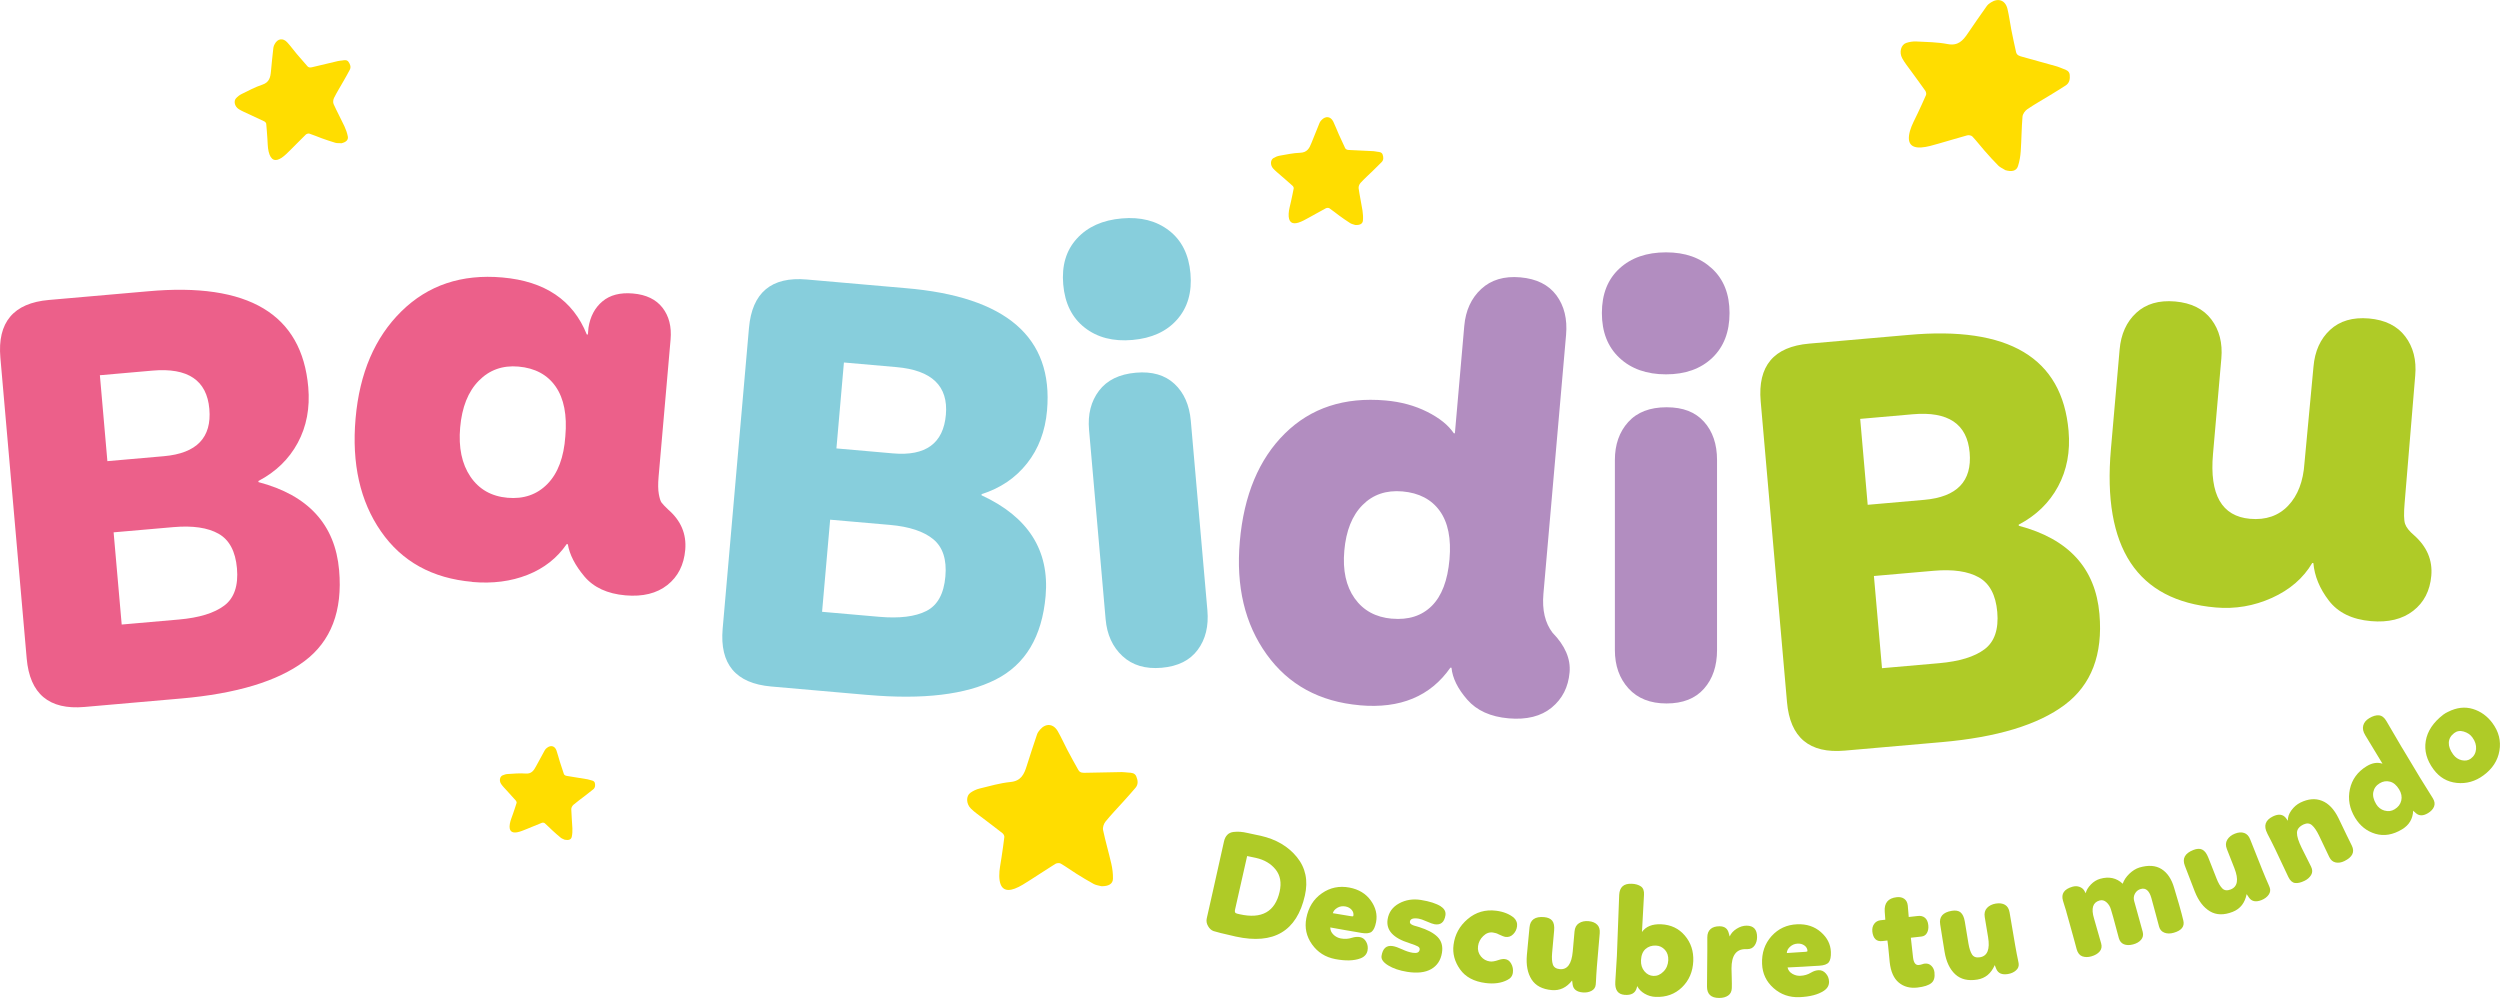
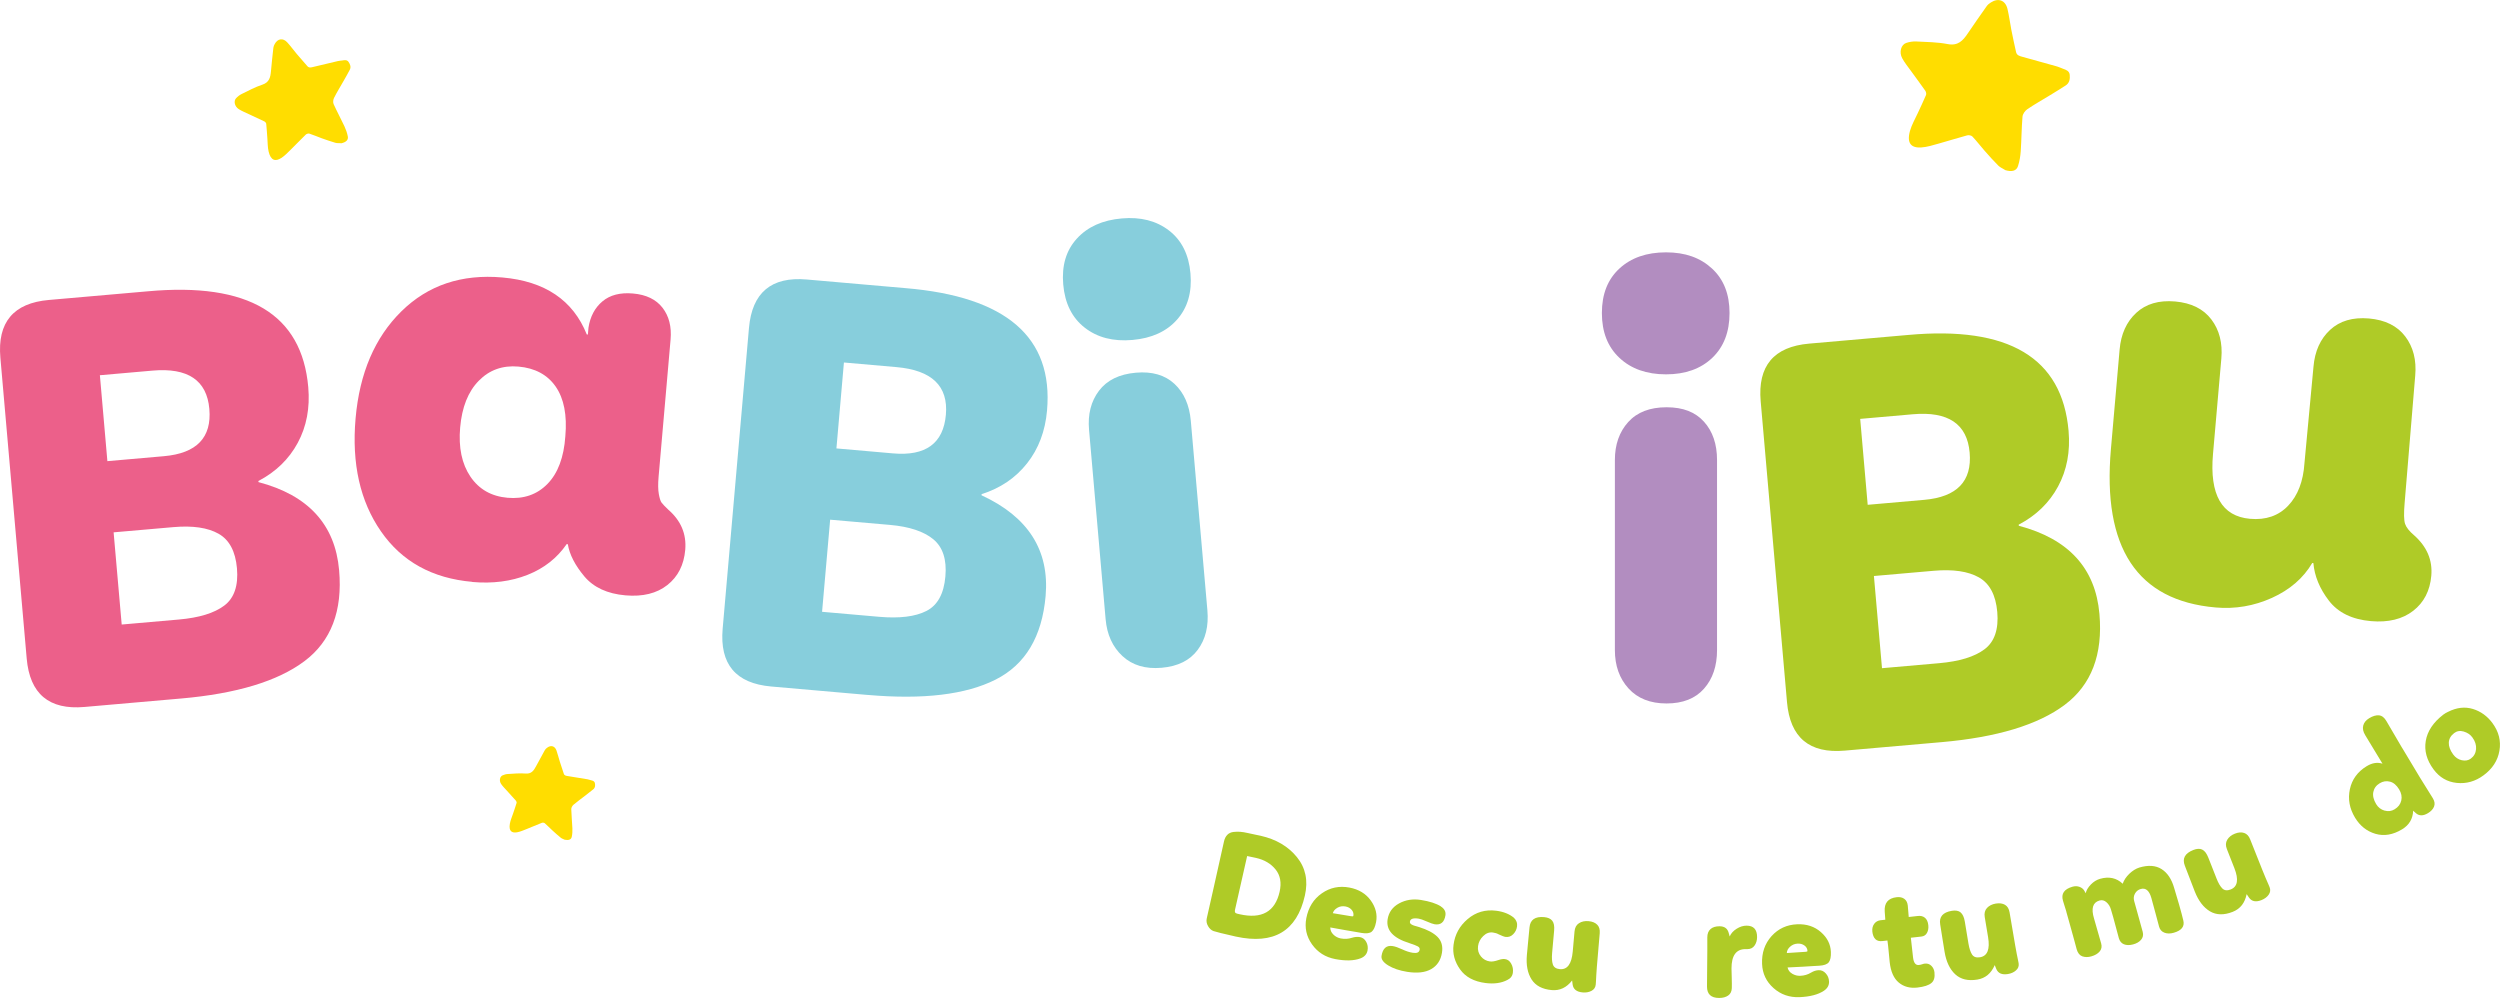
<svg xmlns="http://www.w3.org/2000/svg" id="Capa_2" data-name="Capa 2" viewBox="0 0 650 259.47">
  <defs>
    <style>
      .cls-1 {
        fill: #fd0;
      }

      .cls-2 {
        fill: #87cedc;
      }

      .cls-3 {
        fill: #ec608a;
      }

      .cls-4 {
        fill: #b28dc0;
      }

      .cls-5 {
        fill: #afcb27;
      }
    </style>
  </defs>
  <g id="contenido">
    <g>
      <g>
        <path class="cls-3" d="M47.09,181.61l-25.13,2.2c-9.21.81-14.22-3.4-15.02-12.61L.1,93.01c-.81-9.21,3.4-14.22,12.61-15.02l25.72-2.25c26.15-2.39,40.06,5.92,41.72,24.93.47,5.39-.44,10.21-2.73,14.46-2.29,4.25-5.71,7.56-10.24,9.93l.03.29c12.94,3.41,19.92,11.04,20.96,22.9.93,10.58-2.09,18.47-9.04,23.67s-17.63,8.43-32.03,9.69ZM25.97,97.56l1.95,22.34,14.7-1.29c8.52-.75,12.46-4.84,11.81-12.29-.65-7.45-5.58-10.77-14.79-9.96l-13.67,1.2ZM29.54,138.42l2.1,23.96,14.84-1.3c5.29-.46,9.23-1.67,11.83-3.63,2.59-1.95,3.69-5.19,3.3-9.69-.39-4.41-1.98-7.4-4.79-8.99-2.8-1.58-6.7-2.15-11.7-1.72l-15.58,1.36Z" />
        <path class="cls-3" d="M122.79,151.28c-10.39-.91-18.3-5.28-23.73-13.11-5.44-7.83-7.64-17.63-6.61-29.38,1.03-11.76,5-21.04,11.91-27.84,6.91-6.8,15.66-9.74,26.24-8.81,11.07.97,18.39,5.9,21.96,14.81l.29.03.15-1.76c.45-2.92,1.66-5.21,3.64-6.87,1.97-1.65,4.62-2.34,7.95-2.04,3.43.3,5.99,1.54,7.67,3.71,1.68,2.17,2.38,4.92,2.09,8.25l-3.12,35.71c-.16,1.86-.14,3.35.06,4.45.2,1.11.43,1.84.69,2.21.26.37.85.99,1.76,1.86,3.3,2.86,4.78,6.34,4.42,10.46-.34,3.92-1.89,6.97-4.65,9.15-2.76,2.18-6.39,3.07-10.9,2.68-4.7-.41-8.26-2.06-10.68-4.93-2.41-2.88-3.85-5.67-4.3-8.37l-.29-.03c-2.49,3.63-5.88,6.3-10.18,8-4.3,1.7-9.09,2.32-14.38,1.85ZM122.3,123.91c2.23,3.3,5.45,5.14,9.66,5.51,4.21.37,7.68-.83,10.39-3.61,2.71-2.77,4.26-6.91,4.64-12.4.48-5.49-.36-9.78-2.5-12.88-2.15-3.1-5.38-4.84-9.69-5.22-4.12-.36-7.56.87-10.32,3.69-2.77,2.82-4.38,6.87-4.84,12.16-.45,5.19.43,9.44,2.66,12.75Z" />
        <path class="cls-5" d="M504.77,192.96l-25.13,2.2c-9.21.81-14.22-3.4-15.02-12.61l-6.84-78.19c-.81-9.21,3.39-14.22,12.61-15.02l25.72-2.25c26.15-2.39,40.06,5.92,41.72,24.93.47,5.39-.44,10.21-2.73,14.46-2.29,4.25-5.71,7.56-10.24,9.93l.03.29c12.94,3.41,19.92,11.04,20.96,22.9.93,10.58-2.09,18.47-9.04,23.67-6.95,5.2-17.63,8.43-32.03,9.69ZM483.65,108.91l1.95,22.34,14.7-1.29c8.52-.75,12.46-4.84,11.81-12.29-.65-7.45-5.58-10.77-14.79-9.96l-13.67,1.2ZM487.22,149.77l2.1,23.96,14.84-1.3c5.29-.46,9.23-1.67,11.83-3.63,2.59-1.95,3.69-5.19,3.3-9.69-.39-4.41-1.98-7.4-4.78-8.99-2.8-1.58-6.7-2.15-11.7-1.72l-15.58,1.36Z" />
        <path class="cls-5" d="M576.04,157.94c-20.38-1.78-29.45-15.51-27.2-41.18l2.26-25.87c.35-4.02,1.79-7.2,4.31-9.54,2.52-2.34,5.89-3.33,10.11-2.97,4.21.37,7.36,1.93,9.44,4.68,2.08,2.75,2.94,6.13,2.59,10.15l-2.17,24.84c-.93,10.58,2.29,16.19,9.63,16.84,4.11.36,7.42-.78,9.93-3.43,2.5-2.64,3.91-6.32,4.22-11.03l2.35-25.12c.35-4.02,1.79-7.2,4.31-9.54,2.52-2.34,5.89-3.33,10.11-2.97,4.21.37,7.36,1.93,9.44,4.68,2.08,2.75,2.94,6.13,2.59,10.15l-2.75,33.08c-.24,2.74-.2,4.57.11,5.49.31.92,1.11,1.93,2.4,3.02,3.3,2.95,4.77,6.44,4.42,10.46-.34,3.92-1.92,6.97-4.72,9.14-2.81,2.17-6.46,3.06-10.97,2.67-4.9-.43-8.55-2.21-10.94-5.33-2.39-3.12-3.74-6.37-4.03-9.76l-.29-.03c-2.32,3.94-5.82,6.97-10.49,9.08-4.68,2.11-9.56,2.94-14.66,2.49Z" />
        <path class="cls-2" d="M225.63,180.69l-25.13-2.2c-9.21-.81-13.41-5.81-12.61-15.02l6.84-78.19c.81-9.21,5.81-13.41,15.02-12.61l25.72,2.25c26.17,2.19,38.42,12.79,36.76,31.8-.47,5.39-2.21,9.98-5.2,13.76-3,3.79-6.93,6.45-11.81,8l-.03.29c12.15,5.6,17.7,14.34,16.67,26.19-.93,10.58-5.26,17.83-13.01,21.74-7.75,3.91-18.82,5.24-33.23,3.98ZM215.84,135.11l-2.1,23.96,14.85,1.3c5.29.46,9.38-.04,12.28-1.52,2.89-1.47,4.54-4.46,4.93-8.97.39-4.41-.67-7.63-3.15-9.68-2.49-2.04-6.23-3.28-11.23-3.72l-15.58-1.36ZM219.42,94.25l-1.95,22.34,14.7,1.29c8.52.75,13.11-2.6,13.76-10.05.65-7.45-3.63-11.57-12.84-12.38l-13.67-1.2Z" />
        <path class="cls-2" d="M306.05,83.08c-2.74,3.11-6.61,4.87-11.61,5.31-5,.44-9.14-.63-12.43-3.21-3.29-2.57-5.14-6.31-5.57-11.21-.43-4.9.75-8.88,3.55-11.94,2.79-3.06,6.69-4.81,11.69-5.24,4.9-.43,8.99.62,12.27,3.15,3.28,2.53,5.14,6.24,5.57,11.14.43,4.9-.73,8.9-3.47,12ZM311.41,168.95c-2.03,2.75-5.15,4.3-9.37,4.67-4.21.37-7.61-.64-10.19-3.03-2.58-2.39-4.04-5.59-4.39-9.61l-4.31-49.24c-.35-4.02.51-7.4,2.59-10.15,2.08-2.75,5.27-4.31,9.59-4.69,4.21-.37,7.55.6,10.03,2.9,2.47,2.3,3.89,5.51,4.25,9.62l4.31,49.24c.36,4.12-.47,7.55-2.51,10.29Z" />
        <path class="cls-4" d="M445.18,93.05c-3,2.85-7.01,4.28-12.02,4.28s-9.05-1.42-12.1-4.28c-3.05-2.85-4.57-6.74-4.57-11.66s1.52-8.78,4.57-11.58c3.05-2.8,7.08-4.2,12.1-4.2s8.9,1.4,11.95,4.2c3.05,2.8,4.57,6.66,4.57,11.58s-1.5,8.8-4.5,11.66ZM443.04,179.06c-2.26,2.56-5.51,3.84-9.74,3.84s-7.52-1.3-9.89-3.91c-2.36-2.6-3.54-5.92-3.54-9.96v-49.42c0-4.03,1.16-7.33,3.47-9.88,2.31-2.56,5.63-3.84,9.96-3.84s7.47,1.25,9.74,3.76c2.26,2.51,3.39,5.83,3.39,9.96v49.42c0,4.13-1.13,7.48-3.39,10.03Z" />
-         <path class="cls-4" d="M353.57,183.37c-10.49-.92-18.56-5.33-24.24-13.23-5.68-7.9-8-17.68-6.98-29.34,1.05-12.05,4.96-21.41,11.71-28.08,6.75-6.67,15.47-9.53,26.15-8.6,4.02.35,7.63,1.33,10.85,2.95,3.21,1.61,5.52,3.47,6.92,5.57l.29.03,2.44-27.92c.35-4.02,1.82-7.22,4.4-9.61,2.58-2.39,5.97-3.4,10.19-3.03,4.21.37,7.33,1.93,9.37,4.67,2.03,2.75,2.87,6.17,2.51,10.29l-5.89,67.31c-.37,4.21.42,7.59,2.37,10.13,3.26,3.35,4.74,6.78,4.43,10.31-.33,3.82-1.88,6.87-4.65,9.15-2.77,2.27-6.5,3.21-11.2,2.8-4.7-.41-8.29-2.03-10.76-4.87-2.47-2.83-3.83-5.59-4.09-8.28l-.29-.03c-5.19,7.45-13.03,10.71-23.52,9.79ZM361.9,160.85c4.31.38,7.76-.73,10.36-3.31,2.6-2.59,4.13-6.62,4.61-12.11.47-5.39-.37-9.58-2.53-12.59-2.16-3-5.39-4.69-9.7-5.07-4.21-.37-7.68.81-10.38,3.54-2.71,2.72-4.29,6.69-4.74,11.88-.45,5.1.45,9.22,2.69,12.38,2.24,3.16,5.47,4.92,9.68,5.29Z" />
      </g>
      <g>
        <path class="cls-1" d="M521.3,44.18c-.59-.37-1.26-.65-1.74-1.12-1.24-1.24-2.42-2.56-3.58-3.88-1.07-1.21-2.04-2.51-3.15-3.68-.27-.29-.94-.42-1.35-.31-2.47.66-4.91,1.45-7.38,2.13-1.51.42-3.04.92-4.59,1.02-2.48.15-3.85-.96-2.91-4.32.44-1.57,1.3-3.03,1.99-4.54.73-1.59,1.5-3.17,2.18-4.78.12-.3,0-.82-.19-1.1-1.19-1.71-2.45-3.37-3.66-5.06-.81-1.13-1.71-2.21-2.36-3.42-.84-1.56-.29-3.51,1.06-3.96.82-.27,1.73-.42,2.59-.38,2.74.14,5.52.16,8.2.68,2.69.52,3.96-.92,5.21-2.77,1.62-2.4,3.28-4.77,4.95-7.13.27-.38.68-.68,1.07-.93,1.93-1.24,3.77-.56,4.3,1.68.43,1.78.65,3.61,1,5.41.38,1.94.8,3.87,1.23,5.8.2.92,1,1.07,1.76,1.28,2.98.81,5.95,1.64,8.91,2.48.53.15,1.02.41,1.54.59.82.29,1.65.57,1.75,1.6.1,1.06-.05,2.09-1.04,2.74-1.32.86-2.67,1.68-4.01,2.5-2,1.22-4.05,2.37-5.99,3.69-.59.4-1.18,1.24-1.24,1.92-.25,2.99-.26,6-.46,8.99-.09,1.3-.31,2.63-.71,3.87-.41,1.3-1.66,1.57-3.42,1.02Z" />
-         <path class="cls-1" d="M352.31,58.48c-.43-.15-.9-.23-1.27-.47-.97-.62-1.92-1.28-2.85-1.96-.86-.62-1.67-1.31-2.55-1.9-.21-.14-.66-.13-.91,0-1.48.78-2.93,1.64-4.41,2.43-.91.49-1.81,1.03-2.78,1.32-1.56.46-2.6-.05-2.49-2.34.05-1.07.39-2.13.61-3.19.23-1.13.5-2.24.7-3.37.04-.21-.11-.53-.28-.68-1.01-.92-2.05-1.8-3.08-2.7-.68-.6-1.41-1.17-2.01-1.84-.77-.87-.69-2.2.11-2.68.48-.29,1.05-.52,1.6-.62,1.77-.31,3.55-.7,5.34-.76,1.8-.06,2.4-1.16,2.93-2.53.69-1.77,1.4-3.53,2.13-5.28.12-.28.33-.53.55-.75,1.05-1.07,2.33-.9,3,.45.53,1.08.94,2.22,1.43,3.31.53,1.18,1.08,2.36,1.63,3.53.26.56.79.54,1.31.56,2.02.09,4.04.18,6.06.29.36.02.71.12,1.07.16.56.06,1.14.12,1.35.77.22.67.27,1.34-.26,1.9-.72.74-1.46,1.46-2.2,2.18-1.1,1.07-2.25,2.1-3.29,3.23-.32.34-.57.96-.51,1.41.27,1.95.71,3.87,1.01,5.81.13.85.18,1.73.11,2.58-.08.89-.83,1.24-2.04,1.15Z" />
-         <path class="cls-1" d="M88.68,37.23c-.49-.03-1.01.03-1.47-.1-1.2-.35-2.38-.76-3.56-1.18-1.08-.39-2.13-.86-3.22-1.21-.27-.08-.73.06-.94.27-1.31,1.26-2.55,2.59-3.86,3.86-.8.78-1.57,1.62-2.5,2.21-1.49.95-2.72.73-3.29-1.68-.27-1.13-.23-2.33-.33-3.5-.1-1.24-.16-2.48-.29-3.72-.02-.23-.28-.51-.5-.62-1.33-.65-2.68-1.25-4.01-1.88-.89-.42-1.82-.79-2.64-1.31-1.06-.68-1.38-2.08-.7-2.82.41-.45.93-.86,1.48-1.12,1.75-.85,3.48-1.8,5.32-2.4,1.85-.6,2.14-1.93,2.28-3.51.18-2.05.4-4.09.63-6.13.04-.33.19-.65.35-.95.77-1.43,2.15-1.64,3.25-.43.88.96,1.64,2.02,2.48,3.02.9,1.07,1.83,2.13,2.76,3.18.44.5.99.32,1.53.19,2.13-.52,4.26-1.03,6.39-1.52.38-.09.78-.1,1.16-.16.6-.1,1.22-.21,1.63.39.43.63.69,1.32.3,2.06-.52.99-1.08,1.96-1.63,2.93-.82,1.45-1.7,2.86-2.45,4.35-.23.45-.31,1.17-.11,1.62.87,1.94,1.9,3.81,2.8,5.74.39.84.71,1.74.89,2.65.19.95-.49,1.54-1.77,1.81Z" />
+         <path class="cls-1" d="M88.68,37.23c-.49-.03-1.01.03-1.47-.1-1.2-.35-2.38-.76-3.56-1.18-1.08-.39-2.13-.86-3.22-1.21-.27-.08-.73.06-.94.27-1.31,1.26-2.55,2.59-3.86,3.86-.8.78-1.57,1.62-2.5,2.21-1.49.95-2.72.73-3.29-1.68-.27-1.13-.23-2.33-.33-3.5-.1-1.24-.16-2.48-.29-3.72-.02-.23-.28-.51-.5-.62-1.33-.65-2.68-1.25-4.01-1.88-.89-.42-1.82-.79-2.64-1.31-1.06-.68-1.38-2.08-.7-2.82.41-.45.93-.86,1.48-1.12,1.75-.85,3.48-1.8,5.32-2.4,1.85-.6,2.14-1.93,2.28-3.51.18-2.05.4-4.09.63-6.13.04-.33.19-.65.35-.95.77-1.43,2.15-1.64,3.25-.43.88.96,1.64,2.02,2.48,3.02.9,1.07,1.83,2.13,2.76,3.18.44.5.99.32,1.53.19,2.13-.52,4.26-1.03,6.39-1.52.38-.09.78-.1,1.16-.16.6-.1,1.22-.21,1.63.39.43.63.69,1.32.3,2.06-.52.99-1.08,1.96-1.63,2.93-.82,1.45-1.7,2.86-2.45,4.35-.23.45-.31,1.17-.11,1.62.87,1.94,1.9,3.81,2.8,5.74.39.84.71,1.74.89,2.65.19.95-.49,1.54-1.77,1.81" />
        <path class="cls-1" d="M146.83,218.33c-.35-.17-.74-.28-1.03-.52-.76-.61-1.49-1.27-2.21-1.93-.66-.61-1.28-1.26-1.96-1.85-.17-.14-.55-.18-.76-.09-1.33.52-2.63,1.1-3.96,1.62-.81.32-1.63.69-2.48.84-1.36.23-2.19-.3-1.87-2.21.15-.9.54-1.76.83-2.63.31-.93.64-1.84.92-2.78.05-.17-.04-.45-.17-.6-.76-.87-1.56-1.72-2.33-2.58-.52-.57-1.08-1.12-1.51-1.75-.56-.81-.37-1.92.35-2.25.44-.2.93-.34,1.41-.36,1.52-.09,3.06-.24,4.57-.12,1.52.13,2.13-.75,2.72-1.85.75-1.42,1.53-2.84,2.31-4.24.12-.22.33-.42.54-.58.99-.8,2.05-.53,2.48.67.34.96.57,1.96.88,2.93.33,1.05.68,2.09,1.03,3.13.17.49.62.53,1.05.6,1.69.27,3.39.55,5.08.83.3.05.59.17.89.24.47.11.95.22,1.06.78.12.58.1,1.16-.41,1.58-.68.56-1.37,1.09-2.07,1.63-1.03.8-2.1,1.55-3.09,2.4-.3.26-.58.76-.57,1.14.04,1.67.22,3.33.29,5,.03.73-.01,1.47-.16,2.18-.15.75-.82.97-1.83.77Z" />
-         <path class="cls-1" d="M286.37,230.42c-.67-.19-1.39-.26-1.99-.58-1.55-.84-3.05-1.76-4.54-2.69-1.37-.86-2.67-1.82-4.07-2.63-.34-.2-1.02-.13-1.38.09-2.18,1.34-4.29,2.8-6.46,4.15-1.33.83-2.65,1.75-4.1,2.29-2.33.86-3.96.18-4.02-3.3-.03-1.64.38-3.28.6-4.92.24-1.74.53-3.47.72-5.21.03-.32-.23-.79-.5-1-1.63-1.29-3.31-2.53-4.96-3.8-1.1-.85-2.27-1.63-3.25-2.6-1.25-1.25-1.28-3.28-.11-4.1.71-.5,1.54-.9,2.38-1.1,2.67-.65,5.33-1.43,8.05-1.7,2.73-.27,3.53-2.01,4.2-4.15.87-2.76,1.77-5.51,2.7-8.25.15-.44.45-.84.76-1.2,1.49-1.74,3.45-1.61,4.61.38.92,1.59,1.66,3.28,2.51,4.9.92,1.75,1.88,3.48,2.85,5.2.46.82,1.26.74,2.05.72,3.08-.08,6.17-.14,9.25-.18.55,0,1.1.1,1.65.13.86.04,1.75.07,2.13,1.03.4.99.55,2.02-.21,2.92-1.02,1.2-2.07,2.38-3.13,3.55-1.57,1.74-3.2,3.43-4.68,5.25-.45.56-.77,1.52-.63,2.19.62,2.93,1.47,5.82,2.14,8.74.29,1.27.46,2.61.43,3.91-.02,1.37-1.14,1.98-2.99,1.96Z" />
      </g>
      <g>
        <path class="cls-5" d="M319.1,217.05c.42-.42.95-.66,1.59-.74.64-.07,1.24-.09,1.79-.04.56.04,1.21.15,1.96.32.28.06.87.19,1.76.38.89.19,1.41.3,1.57.33,4.01.91,7.15,2.75,9.42,5.54s2.96,6.12,2.08,10c-2.1,9.26-8.08,12.82-17.95,10.67-3.32-.75-5.25-1.23-5.8-1.43-.58-.21-1.05-.64-1.43-1.3-.38-.65-.49-1.33-.33-2.02l1.56-6.91,2.92-13.09c.16-.72.45-1.29.87-1.71ZM324.26,222.56l-3.13,13.86c-.03.13-.05.24-.06.33s0,.18,0,.24c.01.07.02.13.04.19.01.06.05.11.11.15.06.04.1.07.12.09.02.02.08.05.18.08.1.04.17.06.21.07l.27.06.29.07c5.76,1.3,9.23-.64,10.41-5.84.53-2.34.18-4.27-1.04-5.79-1.22-1.52-2.93-2.53-5.12-3.02-.93-.21-1.69-.37-2.29-.48Z" />
        <path class="cls-5" d="M346.69,243.01c.56.52,1.19.85,1.89.98,1.04.2,2.01.14,2.93-.17.74-.23,1.44-.29,2.09-.17.7.13,1.24.55,1.62,1.24.38.69.49,1.44.34,2.24-.19.98-.82,1.67-1.88,2.06-1.68.62-3.85.68-6.52.17-2.57-.49-4.58-1.77-6.04-3.83s-1.95-4.33-1.48-6.79c.54-2.83,1.89-4.99,4.04-6.48,2.15-1.5,4.55-1.99,7.19-1.49,2.41.46,4.26,1.58,5.54,3.37,1.28,1.79,1.74,3.66,1.37,5.6-.24,1.24-.62,2.08-1.14,2.5-.52.42-1.41.53-2.66.32-.18-.03-.61-.11-1.29-.23-.68-.12-1.63-.28-2.87-.49-1.24-.21-2.55-.45-3.95-.71,0,.72.27,1.35.83,1.87ZM347.75,236.01c-.65.36-1.05.83-1.22,1.42.1.02,1.72.29,4.84.8.31.06.48.02.5-.11.11-.57-.03-1.09-.43-1.55-.4-.47-.93-.76-1.6-.89-.75-.14-1.45-.04-2.1.32Z" />
        <path class="cls-5" d="M374.62,235.68c.94.6,1.34,1.38,1.19,2.31-.29,1.8-1.22,2.57-2.81,2.32-.42-.07-1.1-.31-2.05-.73-.95-.42-1.64-.66-2.09-.73-1.41-.22-2.17.03-2.28.76-.02.1-.01.21.01.3.02.1.08.19.18.27s.18.15.25.2c.07.05.2.11.37.18.18.07.32.12.44.15.12.03.29.08.54.15.24.07.43.12.55.17,2.19.67,3.8,1.53,4.84,2.57,1.04,1.05,1.42,2.42,1.15,4.11-.31,1.95-1.25,3.37-2.8,4.26-1.56.89-3.64,1.12-6.24.71-2.01-.32-3.65-.88-4.94-1.67-1.29-.79-1.87-1.62-1.73-2.48.31-1.95,1.27-2.8,2.89-2.55.65.1,1.47.39,2.47.85.99.47,1.92.77,2.78.9,1.07.17,1.66-.1,1.77-.8.06-.36-.1-.65-.47-.86-.37-.21-1.11-.49-2.23-.86-4.2-1.31-6.08-3.37-5.63-6.19.29-1.82,1.28-3.2,2.98-4.13,1.7-.93,3.59-1.23,5.67-.9,2.27.36,4,.92,5.19,1.67Z" />
        <path class="cls-5" d="M394.42,240.91c-.1.76-.43,1.42-.99,1.99-.56.57-1.23.8-1.98.7-.37-.05-.96-.27-1.79-.67-.42-.24-.93-.4-1.53-.48-.92-.12-1.75.19-2.51.94-.76.74-1.2,1.61-1.33,2.6-.13,1.02.12,1.91.74,2.67.62.76,1.42,1.2,2.38,1.32.55.07,1.27-.05,2.16-.36.67-.23,1.24-.32,1.71-.26.71.09,1.25.49,1.64,1.21.39.71.53,1.48.43,2.29-.11.89-.59,1.53-1.44,1.93-1.54.81-3.42,1.08-5.65.8-3.04-.39-5.26-1.58-6.66-3.58-1.41-2-1.97-4.11-1.68-6.34.34-2.69,1.57-4.94,3.69-6.73,2.12-1.79,4.59-2.51,7.41-2.15,1.88.24,3.41.85,4.59,1.82.66.64.94,1.41.82,2.3Z" />
        <path class="cls-5" d="M403.59,239.4c.43.54.59,1.4.48,2.59l-.52,5.79c-.11,1.26-.05,2.25.19,2.98.24.72.85,1.13,1.82,1.22,1.94.17,3.06-1.34,3.35-4.55l.47-5.28c.09-.97.47-1.68,1.16-2.12.69-.44,1.52-.62,2.49-.53.97.09,1.72.39,2.24.92.52.52.74,1.26.66,2.2-.41,4.55-.65,7.44-.74,8.67-.07.74-.12,1.46-.15,2.17-.04.71-.07,1.28-.09,1.7-.02.42-.04.7-.06.83-.07.73-.43,1.28-1.1,1.63-.67.35-1.44.49-2.3.41-1.55-.14-2.42-.81-2.6-2.02-.06-.51-.11-.87-.14-1.09-1.44,1.86-3.21,2.69-5.31,2.5-2.44-.22-4.19-1.14-5.23-2.77-1.04-1.63-1.45-3.75-1.22-6.35.07-.76.18-1.97.34-3.62.16-1.65.27-2.84.34-3.55.18-2,1.45-2.89,3.82-2.68.97.09,1.67.4,2.1.94Z" />
-         <path class="cls-5" d="M424.19,229.77c1.03.04,1.84.28,2.45.7.6.42.87,1.16.8,2.21-.34,6.03-.51,9.25-.53,9.64,1.01-1.43,2.67-2.1,4.96-2.01,2.56.11,4.62,1.09,6.19,2.94,1.57,1.85,2.3,4.07,2.19,6.65-.12,2.74-1.09,5-2.92,6.79-1.83,1.78-4.13,2.62-6.9,2.5-1-.04-1.94-.32-2.82-.83s-1.52-1.17-1.93-1.98l-.14.51c-.37,1.33-1.43,1.92-3.17,1.77s-2.53-1.3-2.39-3.43l.41-6.68.6-15.9c.11-2,1.18-2.96,3.21-2.87ZM432.88,246.96c-.63-.7-1.41-1.07-2.33-1.11-1.08-.05-1.98.25-2.71.89-.73.64-1.12,1.62-1.18,2.94-.05,1.13.25,2.08.89,2.85s1.42,1.17,2.34,1.21c.95.04,1.82-.33,2.6-1.12.79-.78,1.2-1.77,1.26-2.96.05-1.11-.24-2.01-.87-2.71Z" />
        <path class="cls-5" d="M444.73,241.56c.55-.49,1.33-.73,2.34-.73,1.27,0,2.06.56,2.37,1.66l.28.99c.34-.79.94-1.46,1.8-2,.86-.54,1.72-.81,2.59-.81,1.82,0,2.73.99,2.73,2.97,0,.84-.22,1.58-.65,2.2s-1.05.93-1.84.93h-.52c-2.43,0-3.64,1.67-3.64,5.02,0,.29.02,1.07.06,2.34.04,1.27.04,2.19.02,2.77-.03.87-.34,1.52-.95,1.94-.61.42-1.39.63-2.34.63-2.11,0-3.17-.99-3.16-2.97,0-1.06.01-2.64.04-4.75.03-2.11.04-3.6.04-4.47v-3.56c0-.95.28-1.67.84-2.16Z" />
        <path class="cls-5" d="M465.99,253.18c.66.38,1.35.56,2.06.53,1.05-.04,1.99-.32,2.82-.83.67-.4,1.33-.61,1.99-.63.71-.03,1.33.25,1.85.84.53.59.81,1.29.84,2.1.04,1-.42,1.81-1.37,2.43-1.49.98-3.6,1.53-6.31,1.64-2.61.1-4.86-.68-6.75-2.36-1.89-1.68-2.88-3.77-2.98-6.28-.12-2.87.71-5.28,2.46-7.23,1.76-1.95,3.98-2.97,6.67-3.08,2.45-.1,4.51.58,6.16,2.03,1.66,1.45,2.52,3.17,2.6,5.14.05,1.27-.13,2.16-.54,2.7-.41.53-1.25.84-2.52.91-.18,0-.62.03-1.3.07-.68.04-1.65.1-2.9.18-1.25.08-2.59.14-4.01.2.16.71.57,1.25,1.23,1.63ZM465.43,246.13c-.55.5-.84,1.05-.86,1.66.1,0,1.74-.11,4.9-.32.32-.01.47-.09.47-.22-.02-.58-.28-1.05-.77-1.41-.49-.36-1.08-.53-1.76-.5-.76.03-1.42.29-1.97.79Z" />
        <path class="cls-5" d="M486.81,242.16c-.08-.76.08-1.42.48-1.96.4-.55.96-.86,1.67-.94l1.22-.13-.15-2.09c-.17-2.26.87-3.52,3.12-3.77.81-.09,1.47.06,1.98.44.51.38.8.95.89,1.71.02.21.11,1.21.25,3l2.24-.25c.81-.12,1.46.03,1.96.44.5.41.8,1.06.89,1.95.08.76-.03,1.42-.34,1.99-.31.57-.8.89-1.49.96l-2.71.3.57,5.11c.16,1.42.67,2.08,1.53,1.98.29-.03.57-.1.84-.19.27-.1.49-.15.68-.17.68-.08,1.25.11,1.71.57.46.45.73,1.02.81,1.7.14,1.29-.11,2.2-.77,2.75-.7.61-1.93,1.01-3.69,1.21-1.91.21-3.52-.22-4.82-1.3-1.3-1.08-2.09-2.85-2.36-5.31-.05-.42-.13-1.29-.25-2.6s-.23-2.32-.34-3.03l-1.34.15c-1.52.17-2.38-.66-2.59-2.5Z" />
        <path class="cls-5" d="M509.73,237.22c.55.42.92,1.21,1.12,2.38l.95,5.74c.21,1.25.52,2.19.93,2.83.41.64,1.1.88,2.07.72,1.93-.32,2.63-2.07,2.1-5.24l-.87-5.23c-.16-.96.04-1.75.59-2.35.56-.6,1.32-.98,2.28-1.14.96-.16,1.76-.05,2.4.32.64.38,1.03,1.03,1.19,1.97.75,4.5,1.23,7.36,1.46,8.58.12.73.25,1.44.39,2.14.14.7.26,1.25.34,1.67.08.41.13.69.16.82.12.73-.1,1.35-.66,1.85-.56.51-1.27.83-2.12.97-1.54.25-2.54-.18-3.02-1.3-.19-.48-.32-.82-.41-1.02-.93,2.16-2.43,3.41-4.51,3.76-2.42.4-4.34-.06-5.76-1.37-1.42-1.32-2.34-3.26-2.77-5.84-.13-.75-.32-1.95-.58-3.6-.26-1.64-.45-2.81-.56-3.52-.33-1.98.68-3.16,3.02-3.55.96-.16,1.72-.03,2.27.39Z" />
        <path class="cls-5" d="M537.25,237.01c-.17-.53-.33-1.07-.51-1.62-.17-.55-.3-.96-.37-1.21-.52-1.8.3-3.01,2.46-3.63.66-.19,1.27-.18,1.84.03s.99.55,1.26,1.02l.35.64c.17-.76.61-1.51,1.33-2.26.72-.74,1.53-1.24,2.41-1.49,2.31-.66,4.27-.24,5.88,1.28.33-.95.91-1.81,1.73-2.6.82-.78,1.68-1.32,2.59-1.61,2.33-.69,4.25-.56,5.78.4,1.52.96,2.62,2.6,3.28,4.91l1.26,4.25c.52,1.8.89,3.22,1.13,4.25.35,1.52-.47,2.56-2.48,3.14-.94.27-1.76.26-2.46-.02-.7-.28-1.15-.79-1.36-1.52-.19-.66-.5-1.81-.92-3.44s-.8-3-1.11-4.09c-.55-1.9-1.47-2.67-2.76-2.3-.66.19-1.16.59-1.49,1.19-.33.6-.4,1.25-.21,1.93.27,1.05.68,2.51,1.22,4.39.47,1.62.8,2.84,1.01,3.66.2.79.05,1.47-.44,2.04-.5.57-1.19.97-2.09,1.2-.92.24-1.71.22-2.36-.04-.65-.27-1.09-.79-1.32-1.58-.21-.74-.51-1.84-.89-3.31-.38-1.47-.77-2.86-1.17-4.17-.22-.76-.6-1.38-1.16-1.87-.55-.49-1.16-.64-1.81-.45-1.75.5-2.22,2.06-1.42,4.69l1.85,6.47c.23.81.1,1.51-.39,2.09s-1.21,1-2.15,1.27c-.86.25-1.65.24-2.35,0-.7-.25-1.19-.86-1.47-1.82-.3-1.04-.52-1.86-.66-2.45l-1.27-4.58c-.35-1.33-.61-2.25-.78-2.78Z" />
        <path class="cls-5" d="M572.58,220.9c.63.29,1.15.99,1.59,2.1l2.13,5.41c.46,1.18.96,2.04,1.5,2.58.54.54,1.26.63,2.17.27,1.82-.71,2.14-2.57.96-5.56l-1.94-4.94c-.36-.91-.33-1.71.09-2.42.42-.7,1.08-1.23,1.99-1.59.91-.36,1.71-.42,2.41-.18.7.23,1.23.79,1.57,1.68,1.67,4.25,2.74,6.94,3.22,8.09.27.69.55,1.36.83,2.01.28.65.51,1.17.68,1.56.17.39.27.64.32.77.27.69.18,1.34-.25,1.95s-1.07,1.08-1.88,1.4c-1.45.57-2.53.35-3.23-.65-.28-.43-.48-.73-.61-.91-.46,2.3-1.67,3.84-3.63,4.61-2.28.9-4.26.85-5.92-.14-1.66-.99-2.97-2.7-3.93-5.13-.28-.71-.72-1.84-1.31-3.4-.6-1.55-1.02-2.66-1.28-3.32-.73-1.87,0-3.23,2.22-4.1.91-.36,1.67-.39,2.3-.1Z" />
-         <path class="cls-5" d="M589.5,216.69c-1.03-1.97-.54-3.44,1.45-4.42,1.52-.74,2.68-.57,3.48.54l.42.59c-.05-.89.24-1.78.89-2.68.64-.9,1.43-1.58,2.35-2.04,2.04-1,3.91-1.16,5.63-.47,1.72.68,3.15,2.19,4.29,4.51.27.54.61,1.25,1.02,2.12.41.87.77,1.61,1.07,2.23l1.38,2.81c.8,1.63.16,2.96-1.92,3.99-.81.4-1.57.52-2.29.37s-1.28-.62-1.67-1.43c-.24-.5-.68-1.41-1.3-2.73-.62-1.33-1.08-2.3-1.39-2.91-.59-1.21-1.19-2.08-1.79-2.61-.6-.53-1.32-.6-2.16-.22-1.15.53-1.73,1.26-1.75,2.18-.02.92.39,2.23,1.23,3.94l2.43,4.85c.4.81.41,1.53.03,2.17-.38.64-.94,1.15-1.7,1.52-.97.48-1.8.67-2.49.58-.69-.09-1.26-.59-1.72-1.52-.37-.76-1.06-2.23-2.08-4.4-1.01-2.18-1.83-3.87-2.44-5.06l-.98-1.9Z" />
        <path class="cls-5" d="M624.59,194.5c.51.83,1.25,2.08,2.24,3.73.99,1.65,1.76,2.94,2.32,3.87.12.2,1.26,2.03,3.41,5.48.45.75.55,1.45.3,2.11-.25.66-.78,1.24-1.59,1.73-1.24.75-2.29.75-3.14,0l-.71-.64c-.08,2.11-1.03,3.72-2.86,4.83-2.39,1.45-4.71,1.84-6.95,1.18-2.24-.66-4-2.06-5.29-4.18-1.45-2.39-1.9-4.86-1.35-7.42.55-2.55,2.01-4.55,4.38-5.99,1.42-.86,2.79-1.07,4.1-.64l-4.49-7.41c-.55-.9-.72-1.74-.52-2.51.2-.77.72-1.41,1.55-1.91.95-.57,1.8-.82,2.56-.74.76.08,1.41.59,1.94,1.53l4.08,6.97ZM619.99,210.75c.93.27,1.81.16,2.62-.34.93-.56,1.5-1.32,1.72-2.27.22-.95.04-1.93-.57-2.92-.66-1.08-1.44-1.75-2.36-1.99-.92-.24-1.81-.11-2.67.41-.93.56-1.48,1.32-1.67,2.29-.19.96.06,2.01.74,3.14.52.86,1.25,1.42,2.18,1.69Z" />
        <path class="cls-5" d="M636.53,185.06c2.23-1.12,4.37-1.36,6.42-.73,2.05.63,3.76,1.86,5.1,3.69,1.64,2.23,2.24,4.62,1.8,7.18-.44,2.56-1.82,4.69-4.14,6.39-2.12,1.57-4.44,2.22-6.93,1.97-2.5-.26-4.52-1.43-6.07-3.54-1.77-2.4-2.44-4.86-2.01-7.39.43-2.53,1.94-4.8,4.52-6.8.45-.33.88-.58,1.3-.77ZM640.57,190.2c-.96-.28-1.79-.14-2.5.41-.88.68-1.34,1.5-1.38,2.47-.04.97.34,1.99,1.13,3.07.59.81,1.34,1.31,2.25,1.51.9.2,1.69.06,2.34-.42.83-.61,1.28-1.44,1.37-2.48.08-1.04-.24-2.07-.98-3.06-.53-.72-1.28-1.22-2.24-1.5Z" />
      </g>
    </g>
  </g>
</svg>